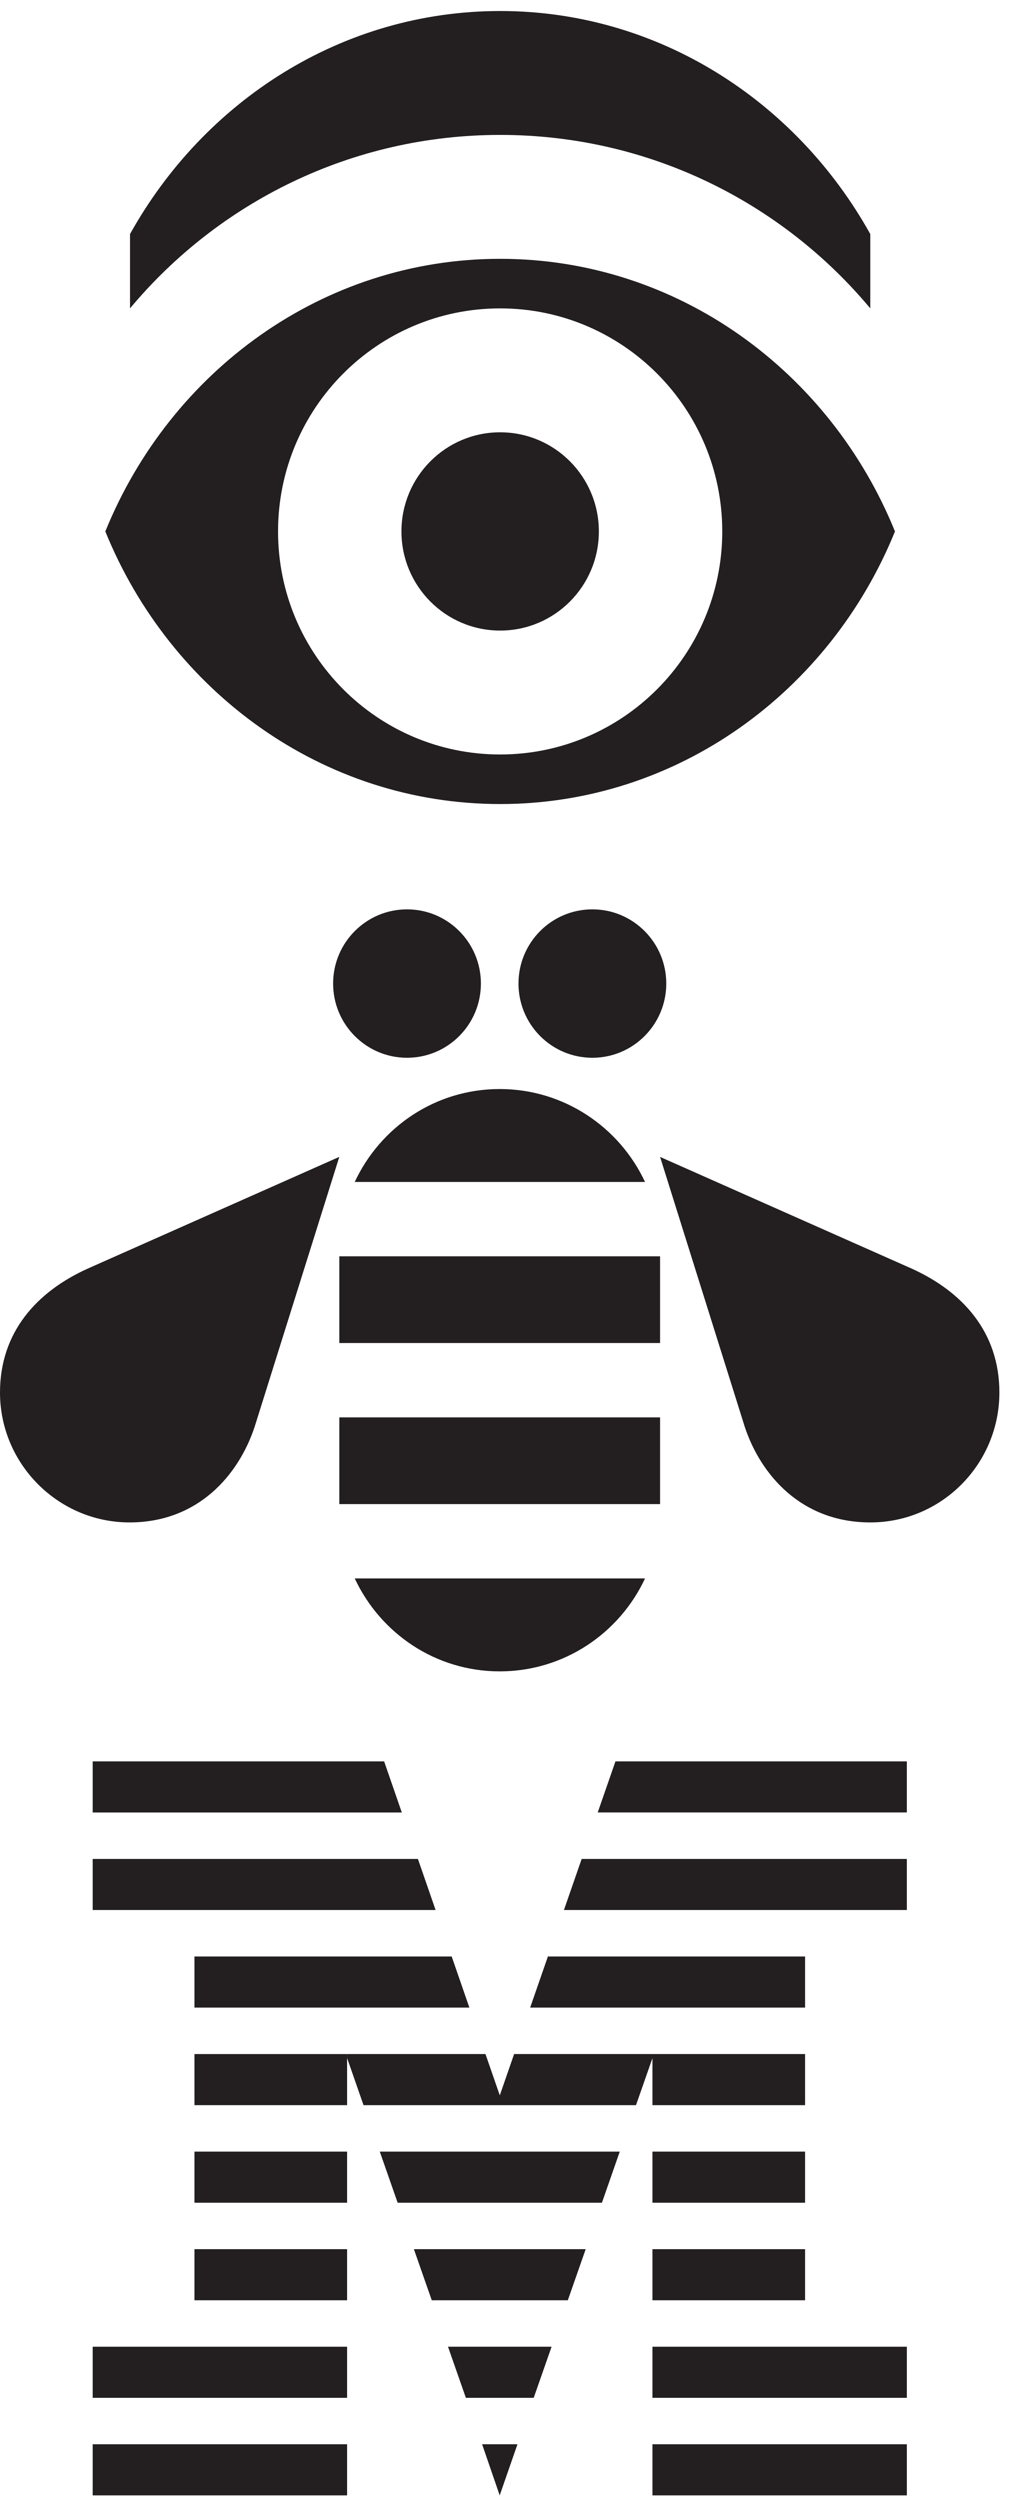
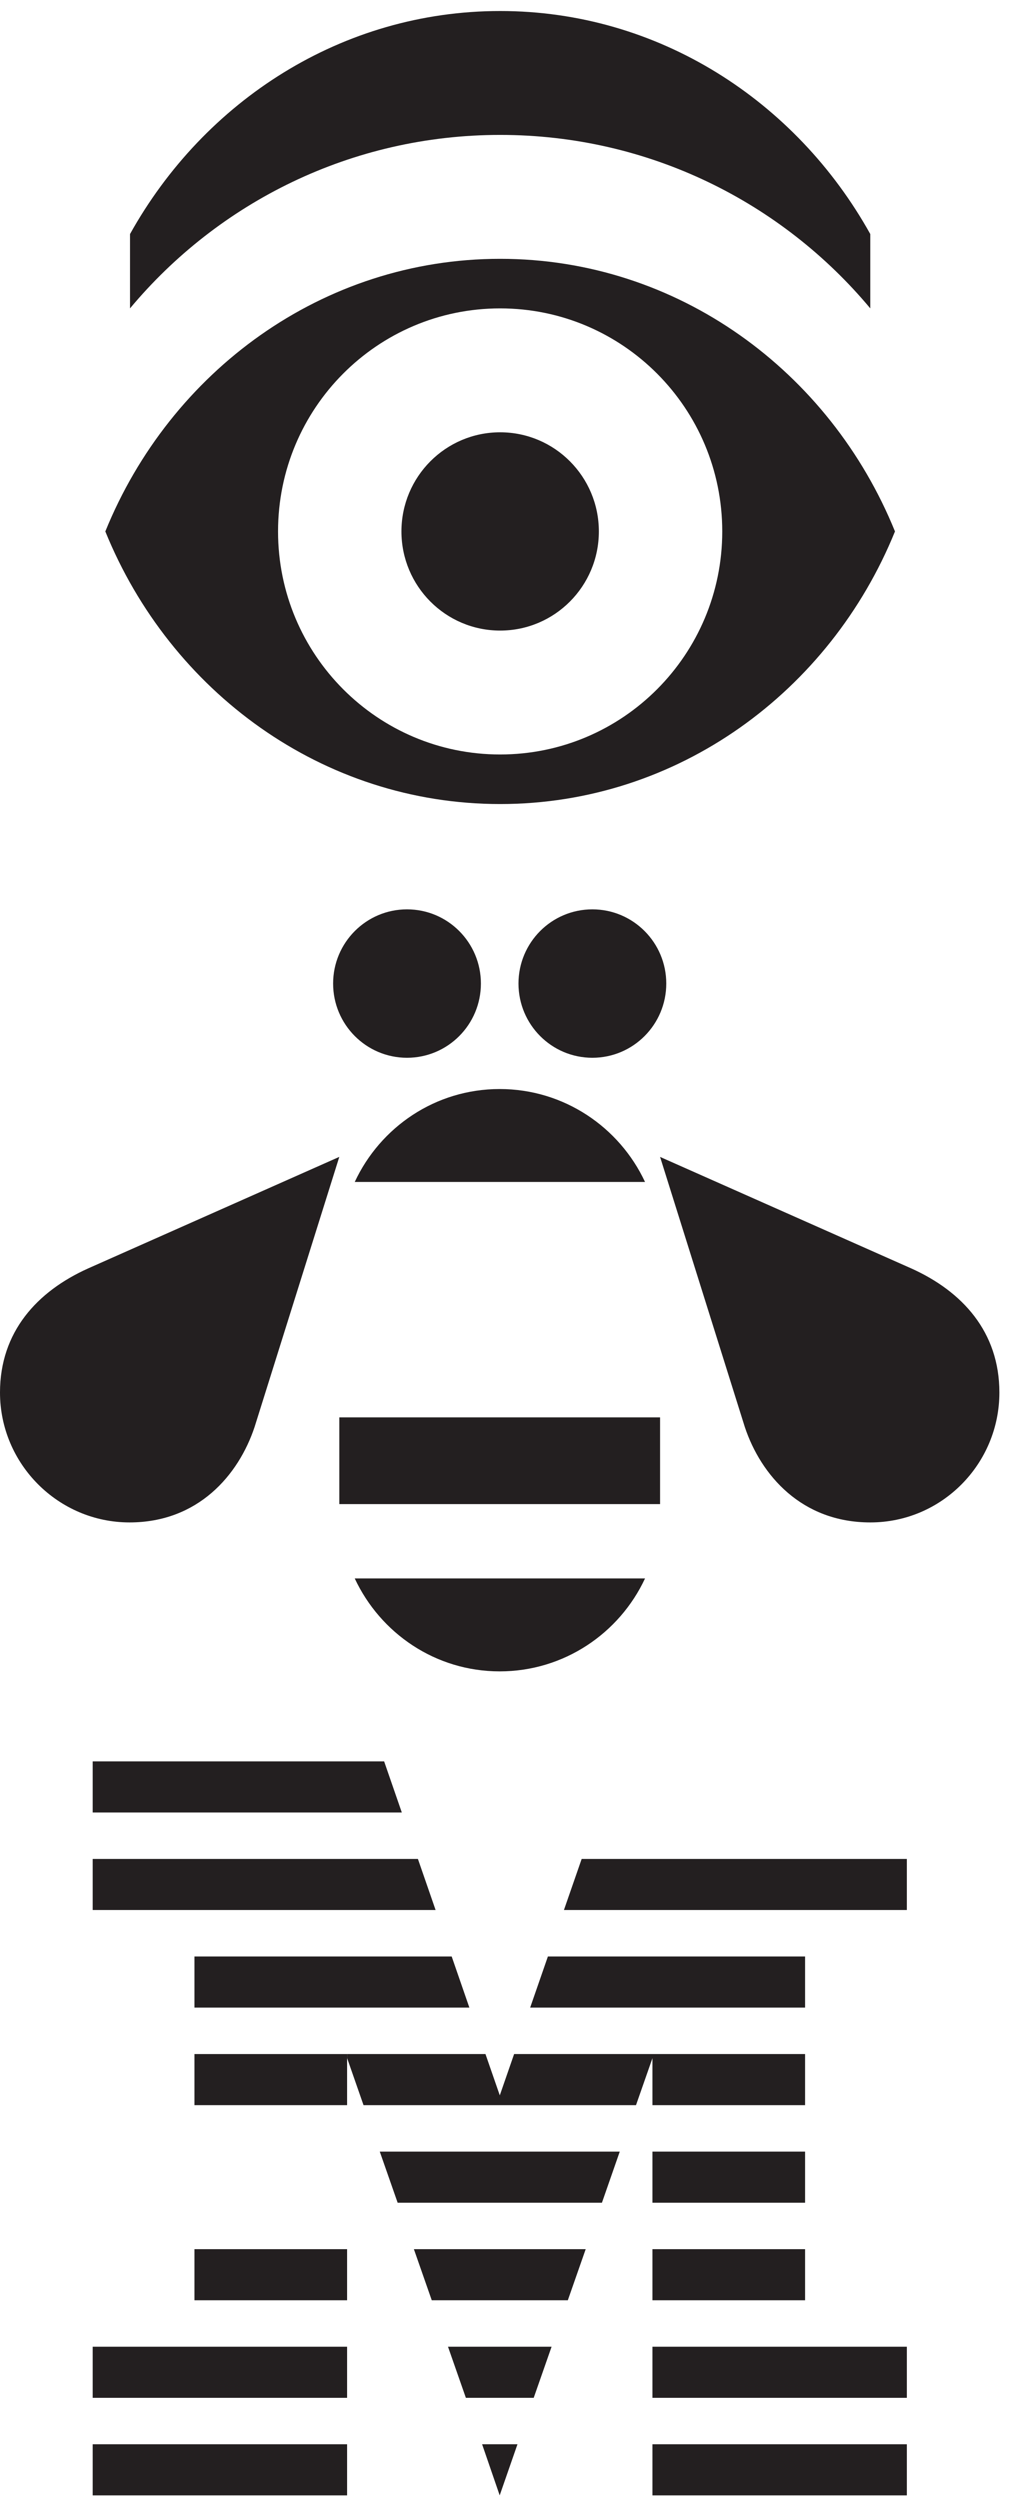
<svg xmlns="http://www.w3.org/2000/svg" width="21px" height="52px" viewBox="0 0 21 52" version="1.1">
  <title>Group</title>
  <desc>Created with Sketch.</desc>
  <defs />
  <g id="Desktop" stroke="none" stroke-width="1" fill="none" fill-rule="evenodd">
    <g id="Icons-Copy-2" transform="translate(-356, -840)">
      <g id="Group" transform="translate(356, 840)">
        <g id="Group-44">
          <path d="M10.409,13.115 C11.544,13.115 12.464,12.192 12.464,11.053 C12.464,9.914 11.544,8.991 10.409,8.991 C9.275,8.991 8.355,9.914 8.355,11.053 C8.355,12.192 9.275,13.115 10.409,13.115" id="Fill-1" fill="#231F20" />
          <path d="M10.409,6.414 C12.962,6.414 15.032,8.491 15.032,11.053 C15.032,13.615 12.962,15.692 10.409,15.692 C7.856,15.692 5.787,13.615 5.787,11.053 C5.787,8.491 7.856,6.414 10.409,6.414 M10.409,16.723 C14.104,16.723 17.274,14.384 18.627,11.053 C17.274,7.722 14.104,5.383 10.409,5.383 C6.715,5.383 3.545,7.722 2.192,11.053 C3.545,14.384 6.715,16.723 10.409,16.723" id="Fill-3" fill="#231F20" />
          <g id="Group-7" transform="translate(2.511, 0.129)">
            <polygon id="Clip-6" points="0.195 0.1 15.602 0.1 15.602 6.285 0.195 6.285" />
            <path d="M7.899,2.677 C10.995,2.677 13.762,4.081 15.602,6.285 L15.602,4.739 C14.056,1.965 11.186,0.1 7.899,0.1 C4.611,0.1 1.741,1.965 0.195,4.739 L0.195,6.285 C2.035,4.081 4.803,2.677 7.899,2.677" id="Fill-5" fill="#231F20" />
          </g>
          <polygon id="Fill-8" fill="#231F20" points="10.4 51.9 10.77 50.837 10.034 50.837" />
          <polygon id="Fill-10" fill="#231F20" points="9.696 49.871 11.108 49.871 11.48 48.808 9.324 48.808" />
          <polygon id="Fill-12" fill="#231F20" points="8.986 47.842 11.818 47.842 12.19 46.779 8.614 46.779" />
          <polygon id="Fill-14" fill="#231F20" points="8.276 45.813 12.528 45.813 12.899 44.75 7.904 44.75" />
          <polygon id="Fill-16" fill="#231F20" points="9.401 40.692 4.047 40.692 4.047 41.755 9.769 41.755" />
          <polygon id="Fill-18" fill="#231F20" points="11.737 39.725 18.874 39.725 18.874 38.663 12.106 38.663" />
-           <polygon id="Fill-20" fill="#231F20" points="12.44 37.696 18.874 37.696 18.874 36.634 12.809 36.634" />
          <polygon id="Clip-23" points="0 51.9 20.8 51.9 20.8 0.229 0 0.229" />
          <polygon id="Fill-22" fill="#231F20" points="1.929 51.9 7.224 51.9 7.224 50.837 1.929 50.837" />
          <polygon id="Fill-24" fill="#231F20" points="1.929 49.871 7.224 49.871 7.224 48.808 1.929 48.808" />
          <polygon id="Fill-25" fill="#231F20" points="4.047 47.842 7.224 47.842 7.224 46.779 4.047 46.779" />
-           <polygon id="Fill-26" fill="#231F20" points="4.047 45.813 7.224 45.813 7.224 44.75 4.047 44.75" />
          <polygon id="Fill-27" fill="#231F20" points="4.047 43.784 7.224 43.784 7.224 42.721 4.047 42.721" />
          <polygon id="Fill-28" fill="#231F20" points="16.756 40.692 11.403 40.692 11.034 41.755 16.756 41.755" />
          <polygon id="Fill-29" fill="#231F20" points="13.579 43.784 16.756 43.784 16.756 42.721 13.579 42.721 10.7 42.721 10.402 43.58 10.104 42.721 7.225 42.721 7.225 42.807 7.566 43.784 13.237 43.784 13.579 42.807" />
          <polygon id="Fill-30" fill="#231F20" points="13.579 45.813 16.756 45.813 16.756 44.75 13.579 44.75" />
          <polygon id="Fill-31" fill="#231F20" points="13.579 47.842 16.756 47.842 16.756 46.779 13.579 46.779" />
          <polygon id="Fill-32" fill="#231F20" points="13.579 49.871 18.874 49.871 18.874 48.808 13.579 48.808" />
          <polygon id="Fill-33" fill="#231F20" points="13.579 51.9 18.874 51.9 18.874 50.837 13.579 50.837" />
          <polygon id="Fill-34" fill="#231F20" points="1.929 39.725 9.066 39.725 8.698 38.663 1.929 38.663" />
          <polygon id="Fill-35" fill="#231F20" points="7.995 36.634 1.929 36.634 1.929 37.697 8.363 37.697" />
          <path d="M10.009,20.456 C10.009,19.604 9.321,18.913 8.471,18.913 C7.622,18.913 6.933,19.604 6.933,20.456 C6.933,21.309 7.622,22 8.471,22 C9.321,22 10.009,21.309 10.009,20.456" id="Fill-36" fill="#231F20" />
          <path d="M12.329,18.913 C11.479,18.913 10.791,19.604 10.791,20.456 C10.791,21.309 11.479,22 12.329,22 C13.178,22 13.867,21.309 13.867,20.456 C13.867,19.604 13.178,18.913 12.329,18.913" id="Fill-37" fill="#231F20" />
          <path d="M5.298,29.681 L7.062,24.061 L1.832,26.382 C0.772,26.859 -2.2826087e-05,27.701 -2.2826087e-05,28.962 C-2.2826087e-05,30.45 1.214,31.664 2.696,31.664 C4.121,31.664 4.964,30.682 5.298,29.681" id="Fill-38" fill="#231F20" />
          <path d="M18.968,26.382 L13.738,24.062 L15.502,29.681 C15.836,30.682 16.684,31.664 18.113,31.664 C18.114,31.664 18.115,31.664 18.116,31.664 C19.598,31.664 20.8,30.45 20.8,28.962 C20.8,27.701 20.028,26.859 18.968,26.382" id="Fill-39" fill="#231F20" />
          <path d="M10.4,22.65 C9.062,22.65 7.915,23.442 7.383,24.583 L13.425,24.583 C12.892,23.443 11.737,22.65 10.4,22.65" id="Fill-40" fill="#231F20" />
-           <polygon id="Fill-41" fill="#231F20" points="7.062 26.129 7.062 27.933 13.738 27.933 13.738 26.129" />
          <polygon id="Fill-42" fill="#231F20" points="13.738 29.479 7.062 29.479 7.062 31.283 13.738 31.283" />
          <path d="M13.425,32.829 L7.383,32.829 C7.916,33.969 9.063,34.762 10.4,34.762 C11.738,34.762 12.892,33.97 13.425,32.829" id="Fill-43" fill="#231F20" />
        </g>
      </g>
    </g>
  </g>
</svg>